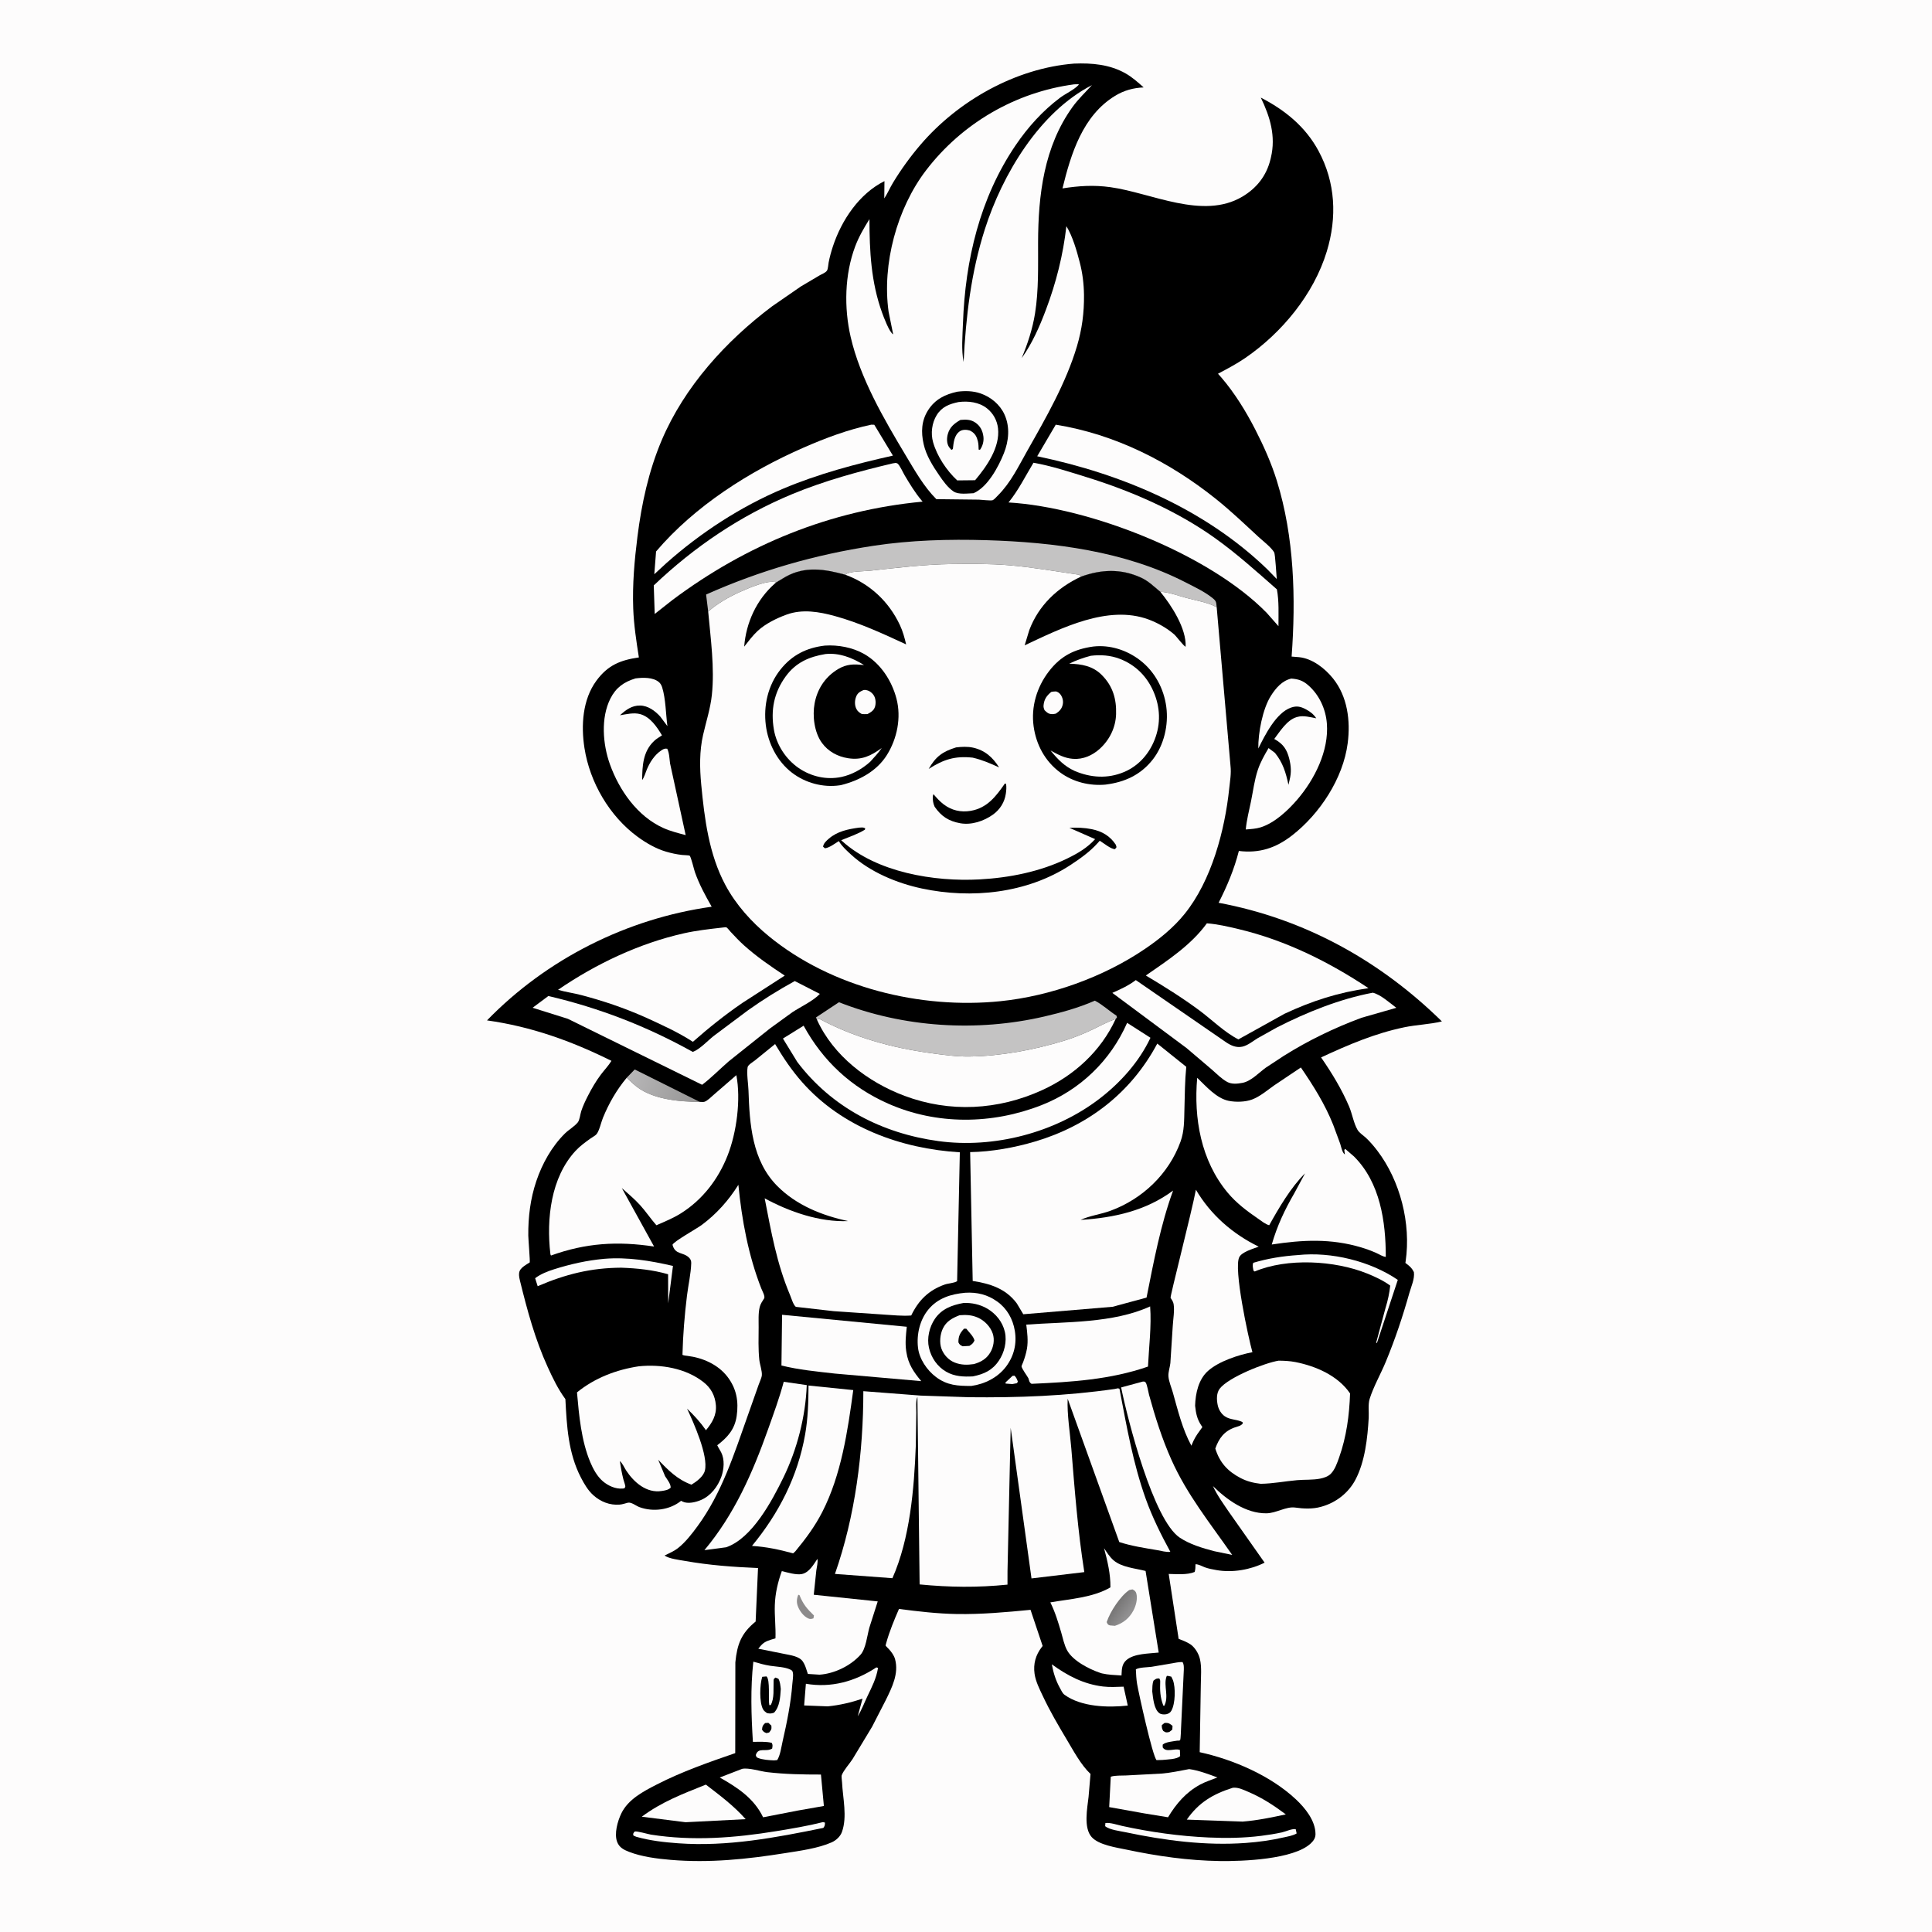
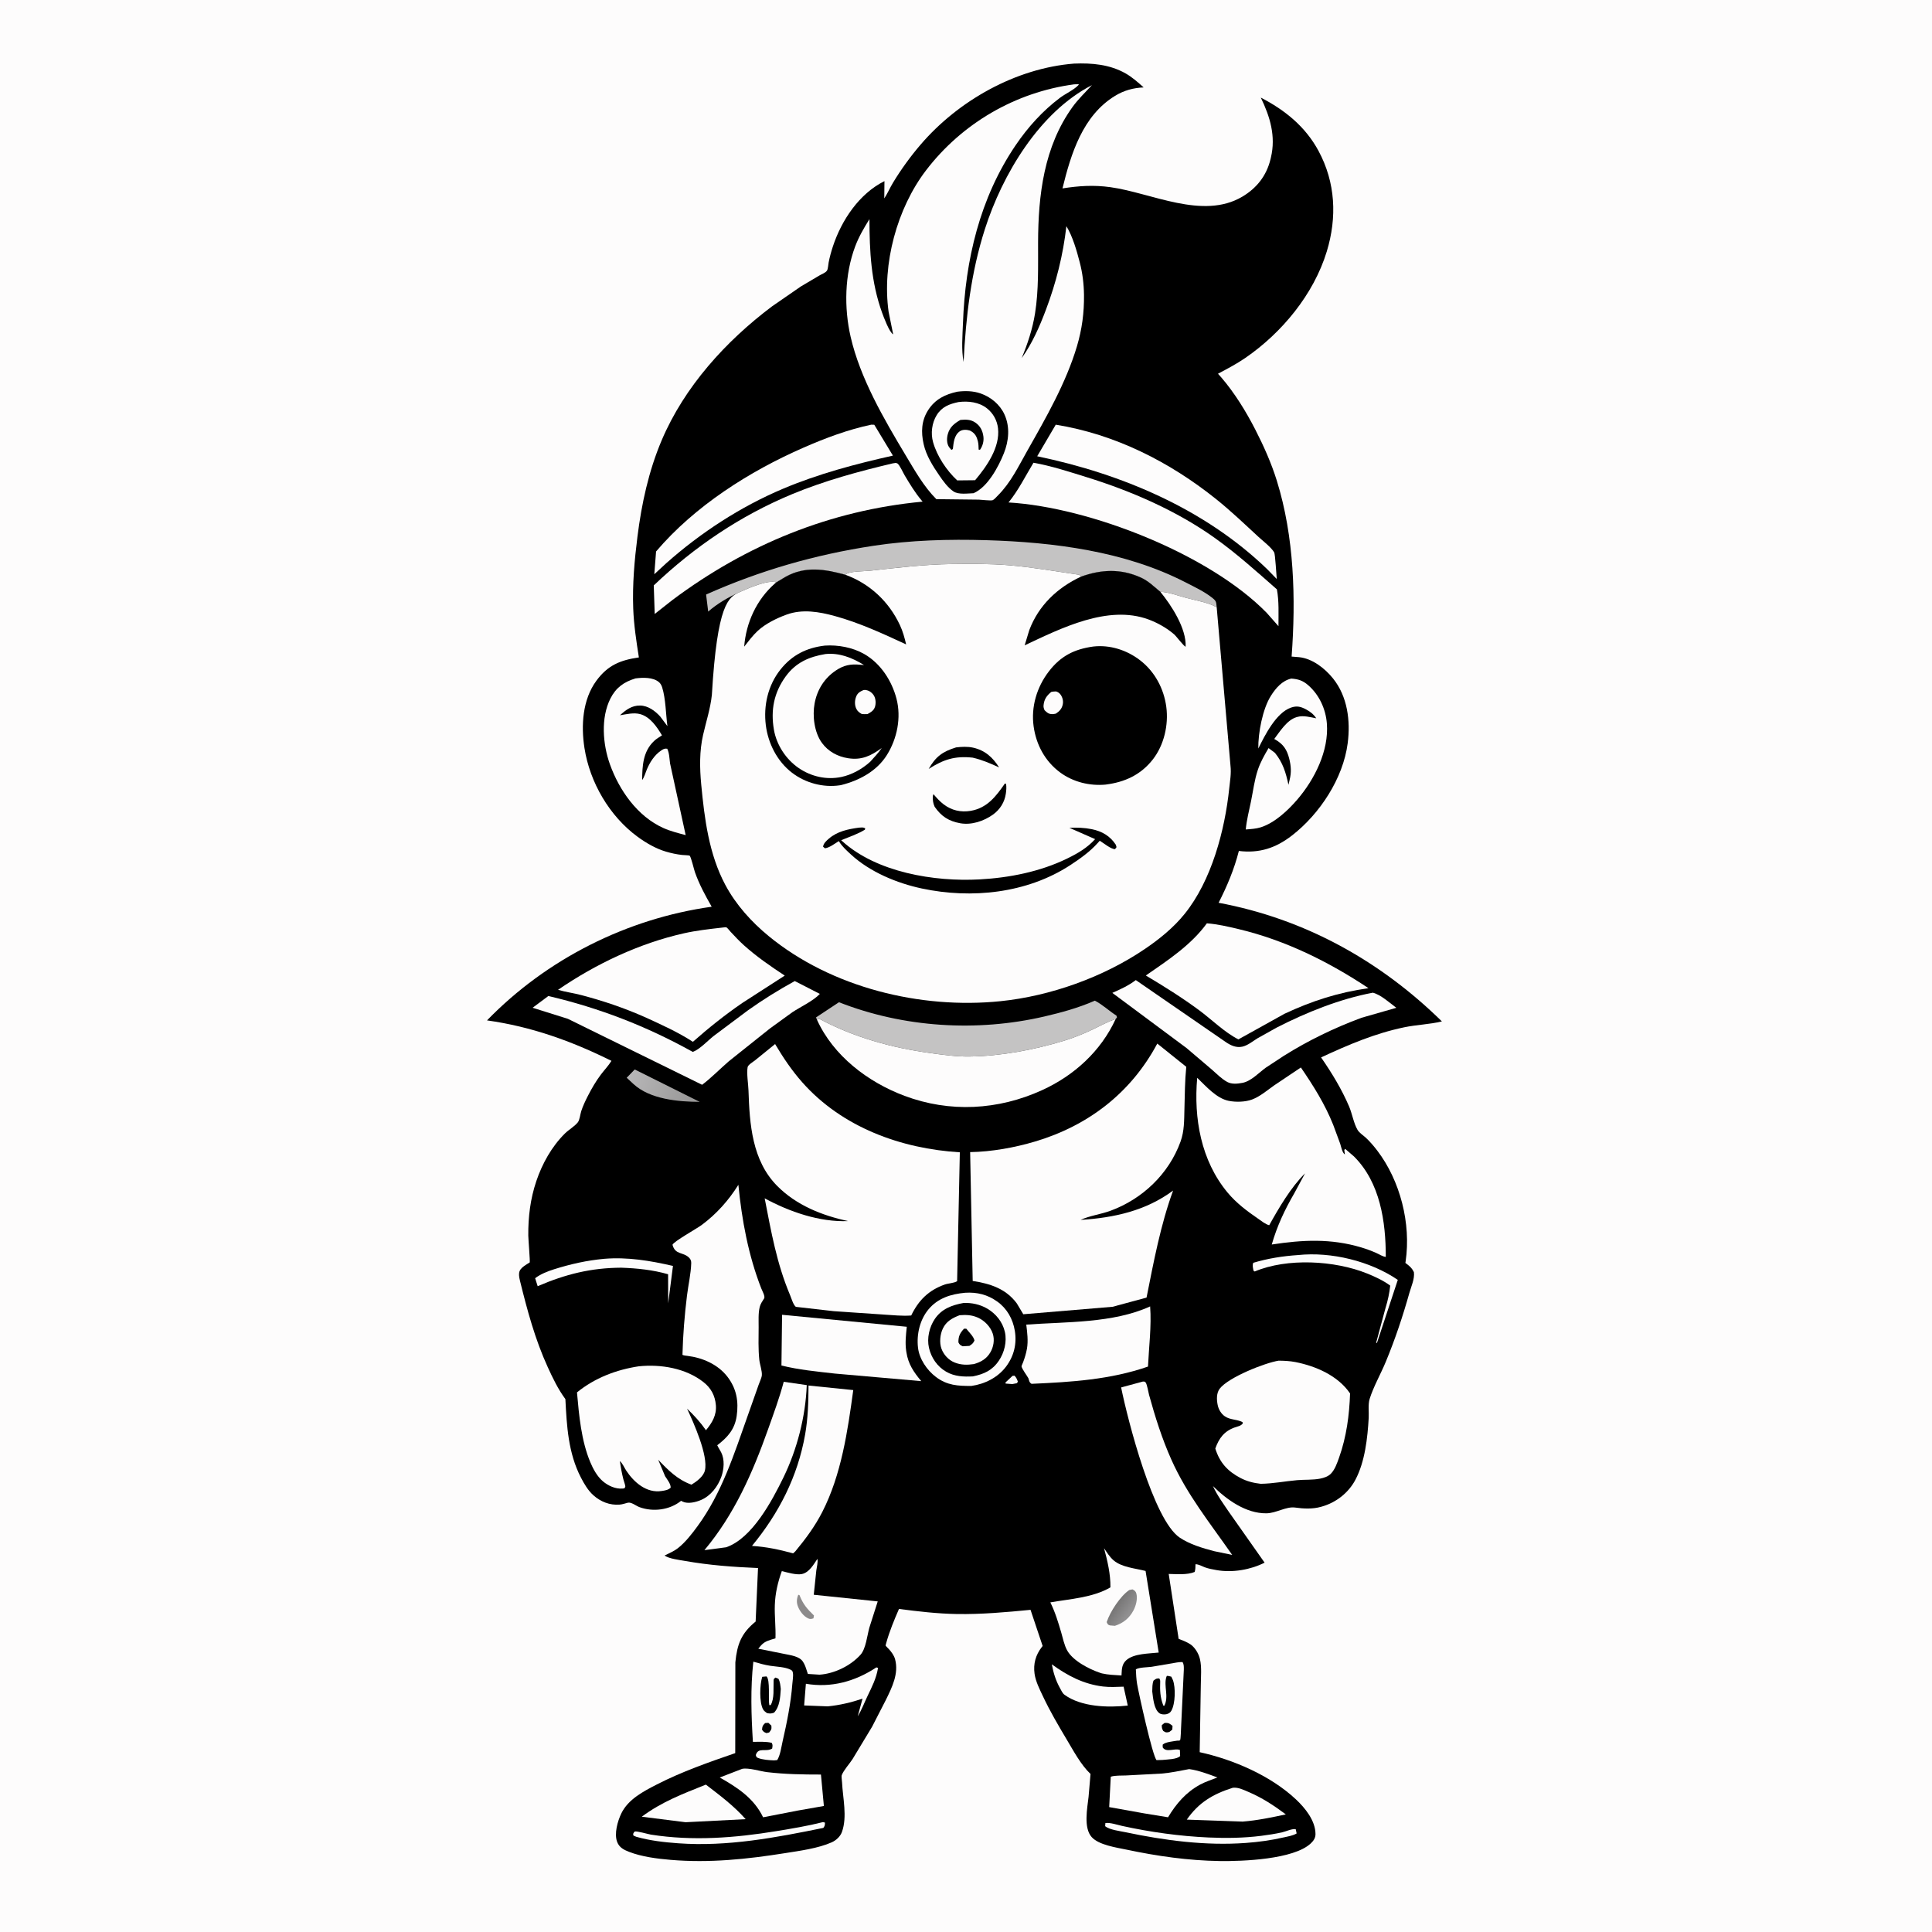
<svg xmlns="http://www.w3.org/2000/svg" version="1.1" style="display: block;" viewBox="0 0 2048 2048" width="1024" height="1024">
  <defs>
    <linearGradient id="Gradient1" gradientUnits="userSpaceOnUse" x1="731.344" y1="1166.62" x2="667.983" y2="1141.04">
      <stop class="stop0" offset="0" stop-opacity="1" stop-color="rgb(154,153,153)" />
      <stop class="stop1" offset="1" stop-opacity="1" stop-color="rgb(183,182,183)" />
    </linearGradient>
    <linearGradient id="Gradient2" gradientUnits="userSpaceOnUse" x1="1184.85" y1="1700.95" x2="1197" y2="1709.43">
      <stop class="stop0" offset="0" stop-opacity="1" stop-color="rgb(121,120,120)" />
      <stop class="stop1" offset="1" stop-opacity="1" stop-color="rgb(145,144,145)" />
    </linearGradient>
  </defs>
  <path transform="translate(0,0)" fill="rgb(253,252,252)" d="M -0 -0 L 2048 0 L 2048 2048 L -0 2048 L -0 -0 z" />
  <path transform="translate(0,0)" fill="rgb(0,0,0)" d="M 1138.55 67.416 C 1157.42 66.637 1176.43 68.301 1193.17 77.822 C 1200.25 81.847 1206.29 87.241 1212.3 92.667 C 1201.34 93.128 1191.46 95.84 1182.06 101.574 C 1147.65 122.565 1135.3 162.943 1126.27 199.715 C 1143.77 196.966 1159.49 195.973 1177.14 198.419 C 1220.53 204.435 1274.92 233.296 1316.83 208.511 C 1332.14 199.456 1342.55 186.293 1346.78 168.815 L 1347.21 167 C 1352.6 144.425 1346.32 123.71 1336.5 103.458 C 1362.03 116.625 1383.76 134.16 1397.63 159.848 C 1415.77 193.423 1417.44 230.434 1406.46 266.501 C 1392.62 311.994 1358.92 352.719 1320.1 379.422 C 1310.93 385.731 1300.94 390.948 1291.12 396.182 L 1294.81 400.31 C 1308.82 416.652 1320.81 436.155 1330.61 455.253 C 1339.56 472.687 1347.72 490.967 1353.53 509.699 C 1371.99 569.179 1373.72 634.38 1369.17 696.001 L 1377.12 696.631 C 1391.16 698.089 1404.35 708.376 1413 719.109 C 1428.46 738.284 1431.68 764.05 1428.61 787.851 C 1423.79 825.175 1399.02 862.812 1369.57 885.649 C 1352.35 899.005 1334.94 904.69 1313.24 902.049 C 1308.35 921.341 1300.81 939.277 1291.78 956.979 C 1382.81 973.973 1462.67 1018.14 1528.47 1082.74 C 1515.55 1085.9 1501.65 1086.23 1488.5 1088.98 C 1457.06 1095.56 1429.38 1107.46 1400.39 1120.9 C 1411.69 1137.19 1422.32 1154.68 1430.11 1172.93 C 1433.37 1180.56 1434.96 1190.8 1439.05 1197.7 C 1441.08 1201.12 1445.34 1203.63 1448.2 1206.37 C 1452.5 1210.47 1456.37 1214.98 1459.97 1219.71 C 1484.4 1251.77 1495.86 1297.06 1490.03 1337.07 L 1489.77 1338.73 L 1490.42 1339.23 L 1491.5 1340.08 C 1494.94 1342.73 1496.87 1344.55 1498.79 1348.5 C 1499.73 1355.71 1495.97 1363.58 1494.02 1370.48 C 1486.89 1395.75 1478.9 1419.69 1468.83 1443.94 C 1463.59 1456.55 1455.88 1470.05 1451.87 1482.93 C 1450.05 1488.75 1451.23 1496.88 1450.88 1503.04 C 1449.66 1524.31 1446.94 1549.34 1436.85 1568.5 C 1429.53 1582.4 1416.58 1592.58 1401.55 1596.93 L 1400.07 1597.34 C 1391.56 1599.77 1381.73 1599.33 1373 1598.08 C 1363.34 1596.7 1352.97 1604.04 1342.44 1604.17 C 1320.8 1604.44 1300.54 1589.86 1285.78 1575.31 C 1290.19 1585.01 1296.83 1594.06 1302.81 1602.88 L 1340.53 1656.48 C 1325.63 1664.05 1306.25 1667.35 1289.73 1664.38 C 1285.58 1663.64 1281.23 1662.9 1277.26 1661.44 C 1274.09 1660.27 1270.67 1658.14 1267.28 1658.16 C 1267.19 1660.94 1267.27 1663.7 1266.36 1666.36 C 1258.4 1669.65 1247.32 1668.58 1238.88 1668.44 L 1249.2 1735.89 C 1249.25 1736.29 1249.06 1736.82 1249.36 1737.1 C 1249.76 1737.5 1253 1738.61 1253.76 1738.94 C 1257.57 1740.59 1261.52 1742.24 1264.5 1745.22 C 1268.13 1748.85 1270.87 1753.86 1272.03 1758.86 C 1274.01 1767.32 1272.94 1777.85 1272.9 1786.63 L 1271.73 1857.39 C 1307.39 1865.2 1346.75 1882.18 1373.62 1907.3 C 1383.48 1916.52 1394.45 1929.99 1394.48 1944.22 C 1394.48 1948.39 1392.37 1951.37 1389.42 1954.14 C 1371.3 1971.1 1317.13 1973.13 1292.95 1972.78 C 1259.6 1972.29 1226.77 1967.59 1194.2 1960.7 C 1183.52 1958.45 1164.77 1955.85 1157.19 1947.34 C 1148.41 1937.5 1152.59 1916.69 1153.92 1904.77 L 1156 1880.47 C 1145.73 1870.75 1137.84 1855.77 1130.58 1843.64 C 1121.7 1828.79 1113.03 1813.97 1105.64 1798.29 C 1102.06 1790.7 1097.86 1782.59 1096.67 1774.19 C 1095.2 1763.75 1097.87 1754.3 1104.26 1746.07 L 1105.24 1744.81 L 1092.41 1706.49 C 1066.38 1709.03 1040.45 1711.35 1014.26 1710.93 C 993.792 1710.59 973.242 1708.19 952.961 1705.55 C 947.84 1717.28 942.812 1729.45 939.401 1741.78 C 939.381 1741.86 938.741 1744.23 938.754 1744.26 C 939.132 1745.16 941.634 1747.41 942.405 1748.29 C 945.184 1751.46 947.717 1754.79 948.837 1758.93 C 952.932 1774.07 945.516 1788.81 939.045 1802 L 924.464 1830.4 L 903.705 1864.78 C 900.551 1869.64 894.235 1876.56 892.291 1881.77 C 891.794 1883.1 892.531 1887.81 892.605 1889.36 C 893.406 1906.15 898.315 1925.74 892.505 1941.91 C 890.732 1946.85 886.291 1950.88 881.576 1952.98 C 867.176 1959.37 847.803 1961.93 832.347 1964.38 C 791.835 1970.82 751.952 1975.03 710.927 1971.53 C 696.595 1970.31 680.419 1968.28 666.937 1963.07 C 661.332 1960.91 656.51 1958.5 654.23 1952.58 C 650.878 1943.87 654.656 1930.55 658.603 1922.35 C 665.86 1907.29 682.049 1898.91 696.275 1891.61 C 722.775 1878.02 751.265 1868.07 779.381 1858.37 L 779.508 1762.12 C 781.396 1742.94 785.794 1731.3 801.007 1718.9 L 803.533 1662.18 C 777.026 1661.06 751.887 1659.24 725.706 1654.59 C 719.626 1653.51 709.487 1652.37 704.436 1648.95 C 709.342 1646.55 714.776 1644.19 719.049 1640.77 C 726.868 1634.5 733.512 1625.87 739.405 1617.84 C 765.253 1582.59 778.254 1541.14 792.717 1500.4 L 804.229 1467.79 C 805.174 1464.98 807.32 1460.71 807.591 1457.85 C 808.005 1453.48 805.372 1446.1 804.882 1441.35 C 803.71 1430 804.123 1418.26 804.188 1406.84 C 804.227 1400 803.677 1392.02 805.36 1385.35 C 806.167 1382.15 808.217 1379.17 809.983 1376.41 C 811.376 1374.24 807.971 1368.31 806.986 1365.79 C 793.28 1330.72 786.372 1293.32 782.712 1255.94 C 772.428 1272.42 759.439 1286.97 743.78 1298.57 C 738.565 1302.44 714.404 1315.81 712.874 1319.5 C 715.772 1330.57 724.216 1326.8 730.625 1333.37 C 732.197 1334.99 732.793 1336.85 732.729 1339.03 C 732.398 1350.3 729.625 1362.06 728.24 1373.33 C 725.653 1394.37 723.982 1415.02 723.438 1436.21 C 725.215 1436.99 726.803 1437.05 728.687 1437.28 C 744.833 1439.24 761.191 1446.39 771.259 1459.59 C 780.804 1472.11 783.139 1485.67 780.908 1501.09 C 778.869 1515.19 771.158 1523.75 760.307 1532.01 C 761.475 1534.66 763.188 1537 764.491 1539.59 C 768.358 1547.27 767.459 1557.61 764.644 1565.48 C 760.968 1575.75 753.446 1585.63 743.2 1590.01 C 737.709 1592.37 729.261 1594.49 723.587 1591.76 L 722 1590.92 C 709.963 1600.74 692.147 1602.92 677.839 1597.62 C 674.149 1596.26 669.204 1592.04 665.5 1592.95 C 662.588 1593.66 659.897 1594.71 656.876 1594.95 C 646.446 1595.79 636.758 1591.97 629 1585.03 C 623.291 1579.92 619.283 1573.01 615.791 1566.27 C 602.294 1540.21 600.811 1511.73 599.328 1483.09 C 591.602 1472.61 586.039 1461.04 580.65 1449.25 C 567.152 1419.71 558.947 1389.11 551.205 1357.71 C 548.871 1348.24 550.204 1345.35 558.432 1340.13 C 558.814 1339.89 561.448 1338.37 561.531 1338.22 C 562.019 1337.31 560.045 1313.47 560.011 1309.78 C 559.827 1290.1 562.196 1270.82 568.488 1252.12 C 574.74 1233.54 584.829 1215.4 598.838 1201.54 C 602.895 1197.52 609.166 1193.99 612.561 1189.65 C 614.483 1187.19 615.097 1181.1 616.089 1178 C 617.872 1172.44 620.496 1166.95 623.15 1161.75 C 627.152 1153.92 631.713 1146.03 637.027 1139 C 640.65 1134.21 645.073 1129.65 648.156 1124.53 C 605.651 1103.47 563.307 1088.24 516.238 1081.65 C 579.583 1016.47 664.688 973.696 754.415 961.169 C 747.6 949.211 741.186 937.447 736.62 924.424 C 735.601 921.516 732.548 908.326 731.039 907.016 C 730.622 906.654 723.995 906.385 723.024 906.281 C 717.305 905.668 711.537 904.407 706.017 902.788 C 695.344 899.658 684.936 893.632 676 887.102 C 646.122 865.268 625.209 829.37 619.543 792.891 C 615.836 769.026 617.454 741.587 632.255 721.5 C 644.371 705.059 657.728 699.725 677.238 696.894 C 674.552 679.75 671.885 662.361 671.241 645 C 670.295 619.485 672.558 594.041 675.738 568.751 C 680.118 533.914 687.649 499.175 701.398 466.752 C 725.482 409.957 769.338 361.647 818.302 324.822 L 849.019 303.611 L 869.181 291.695 C 871.521 290.404 875.409 289 876.745 286.655 C 877.773 284.852 877.969 280.375 878.389 278.232 C 879.528 272.407 881.092 266.704 882.955 261.071 C 892.157 233.245 910.816 205.322 937.557 191.991 L 937.366 210.315 C 940.926 204.923 943.402 198.993 946.747 193.48 C 955.242 179.479 965.159 165.803 975.818 153.362 C 1015.87 106.612 1076.86 72.279 1138.55 67.416 z" />
  <path transform="translate(0,0)" fill="rgb(253,252,252)" d="M 1073.27 1458.5 L 1075.41 1458.28 C 1077.39 1460.29 1077.98 1461.92 1078.96 1464.5 L 1078.08 1466.23 L 1073.1 1467.18 L 1066.06 1466.66 L 1065.83 1465.5 L 1073.27 1458.5 z" />
  <path transform="translate(0,0)" fill="url(#Gradient1)" d="M 664.323 1142.47 L 672.833 1133.67 L 741.731 1168.02 C 719.055 1168 688.858 1165.24 671.473 1149.08 L 664.323 1142.47 z" />
  <path transform="translate(0,0)" fill="rgb(253,252,252)" d="M 1171.77 1932.5 C 1176.84 1931.78 1184.48 1934.46 1189.47 1935.55 C 1219.46 1942.13 1250.37 1946.42 1281.06 1947.81 C 1299.65 1948.65 1318.53 1948.41 1337 1946.05 C 1344.35 1945.11 1351.88 1943.98 1359.11 1942.33 C 1363.63 1941.3 1368.94 1938.51 1373.5 1938.96 L 1374.5 1943.52 C 1370.68 1945.85 1365.59 1946.62 1361.28 1947.62 C 1347.78 1950.76 1334.41 1952.59 1320.59 1953.6 C 1278.24 1956.72 1234.65 1951.02 1193.24 1942.26 C 1187.47 1941.04 1175.98 1939.7 1171.5 1935.81 L 1171.77 1932.5 z" />
  <path transform="translate(0,0)" fill="rgb(253,252,252)" d="M 872.41 1931.5 L 874.5 1932.03 C 874.369 1934.9 874.45 1935.35 872.793 1937.65 C 822.232 1948.01 770.981 1957.7 719.169 1953.97 C 704.165 1952.9 689.012 1951.19 674.5 1947.08 L 671.5 1945.81 L 671.132 1944 C 671.741 1943.17 671.993 1941.86 672.96 1941.5 C 674.94 1940.76 687.202 1944.33 689.959 1944.76 C 734.259 1951.74 778.987 1948.29 823 1941.07 C 839.511 1938.36 856.188 1935.62 872.41 1931.5 z" />
  <path transform="translate(0,0)" fill="rgb(253,252,252)" d="M 640.533 1334.39 C 665.383 1332.37 689.247 1336.38 713.37 1341.93 L 708.31 1381.57 L 708.214 1350.76 C 691.93 1346.09 675.445 1344.42 658.561 1343.81 C 626.348 1343.98 599.526 1350.71 569.956 1363.41 L 567.265 1354.95 C 573.166 1350.5 580.437 1347.66 587.43 1345.45 C 605.036 1339.9 622.154 1336.08 640.533 1334.39 z" />
  <path transform="translate(0,0)" fill="rgb(253,252,252)" d="M 1114.98 1764.26 C 1131.52 1776.27 1148.63 1785.27 1169.21 1787.76 C 1176.44 1788.63 1183.81 1788.18 1191.07 1787.94 L 1195.49 1807.98 C 1174.65 1810.28 1146.28 1809.5 1128.5 1796.58 C 1126.25 1794.95 1124.99 1791.97 1123.68 1789.59 C 1119.07 1781.19 1116.74 1773.67 1114.98 1764.26 z" />
  <path transform="translate(0,0)" fill="rgb(253,252,252)" d="M 1375.92 1330.42 C 1411.11 1326.71 1452.61 1336.79 1481.72 1356.73 L 1459.67 1423.5 L 1458.74 1423.5 L 1468.72 1386.45 C 1471.08 1378.95 1472.9 1370.59 1473.69 1362.79 C 1466.4 1357.4 1457.5 1353.31 1449.13 1349.93 C 1414.82 1336.09 1364.5 1333.29 1330 1347.84 L 1328.76 1347 C 1328.24 1343.95 1327.41 1341.59 1328.5 1338.62 C 1344.07 1333.97 1359.74 1331.51 1375.92 1330.42 z" />
  <path transform="translate(0,0)" fill="rgb(253,252,252)" d="M 929.003 1767.5 L 930.765 1768.05 C 928.794 1779.56 924.469 1787.69 919.5 1798.11 C 916.107 1805.23 913.391 1812.57 909.235 1819.32 L 914.315 1800.65 C 901.998 1804.75 890.399 1807.5 877.475 1808.82 L 852.422 1807.85 L 854.272 1784.85 C 881.087 1789.47 906.522 1782.41 929.003 1767.5 z" />
  <path transform="translate(0,0)" fill="rgb(253,252,252)" d="M 1306.86 1895.09 C 1312.6 1894.51 1317.68 1897.1 1322.87 1899.29 C 1337.82 1905.62 1350.12 1913.7 1363.03 1923.33 C 1347.74 1926.6 1332.88 1929.72 1317.25 1930.97 L 1258.05 1928.87 C 1270.76 1910.6 1285.94 1901.72 1306.86 1895.09 z" />
  <path transform="translate(0,0)" fill="rgb(253,252,252)" d="M 748.253 1891.77 C 763.014 1903.11 778.077 1914.37 790.413 1928.39 L 726.753 1931.64 L 680.302 1925.79 C 701.464 1910 723.973 1901.47 748.253 1891.77 z" />
  <path transform="translate(0,0)" fill="rgb(253,252,252)" d="M 798.567 1761.44 C 804.44 1763.16 810.436 1764.87 816.491 1765.8 C 823.053 1766.81 831.989 1766.98 837.942 1769.9 C 839.628 1770.72 840.151 1771.31 840.5 1773.26 C 841.102 1776.63 840.171 1781.57 839.909 1785.01 C 838.349 1805.51 834.08 1826.3 829.503 1846.34 C 828.149 1852.27 827.131 1860.66 823.867 1865.77 L 820.5 1866.09 C 815.392 1865.9 808.054 1865.41 803.399 1863.43 C 801.556 1862.65 801.87 1862.25 801.171 1860.5 C 803.697 1851.65 811.958 1857.65 818.52 1853.52 C 818.907 1850.74 819.314 1849.97 818.089 1847.5 C 812.011 1845.86 804.421 1846.5 798.103 1846.41 C 796.36 1818.14 795.439 1789.64 798.567 1761.44 z" />
  <path transform="translate(0,0)" fill="rgb(0,0,0)" d="M 811.075 1826.5 L 814.5 1826.28 L 817.694 1829.25 C 817.991 1833.43 817.71 1833.33 815.334 1836.5 L 812.49 1837.17 C 809.739 1836.07 809.461 1835.92 807.766 1833.5 C 808.227 1829.37 808.386 1829.32 811.075 1826.5 z" />
  <path transform="translate(0,0)" fill="rgb(0,0,0)" d="M 808.008 1777.5 L 812.5 1777.06 C 816.591 1780.54 814.258 1801.1 815.49 1807.5 L 816.927 1807.5 C 821.099 1800.49 819.673 1789.32 820.05 1781.32 C 820.141 1779.38 820.63 1779.53 822 1778.28 L 825.101 1779.5 C 827.029 1782.82 827.182 1786.63 827.663 1790.37 C 827.082 1798.97 826.671 1808.84 820.56 1815.5 C 817.215 1816.61 816.481 1816.58 813 1815.95 C 811.47 1814.79 809.83 1813.7 808.883 1811.97 C 804.753 1804.45 805.404 1785.51 808.008 1777.5 z" />
  <path transform="translate(0,0)" fill="rgb(253,252,252)" d="M 1260.56 1875.32 C 1270.02 1876.51 1281.5 1880.82 1290.48 1884.17 C 1284.44 1886.65 1277.99 1888.59 1272.26 1891.7 C 1257.19 1899.87 1246.88 1911.9 1238.16 1926.39 L 1212.91 1922.25 L 1175.79 1915.6 L 1177.46 1883.39 C 1182.09 1881.85 1188.87 1882.31 1193.81 1882.05 L 1231.49 1880.05 C 1241.17 1879.26 1251 1877.07 1260.56 1875.32 z" />
  <path transform="translate(0,0)" fill="rgb(253,252,252)" d="M 786.753 1875.04 C 793.709 1873.64 805.982 1877.7 813.412 1878.57 C 832.419 1880.8 851.139 1881.1 870.24 1881.09 L 873.344 1914.41 L 845.74 1919.26 L 808.916 1926.41 C 799.337 1906.36 781.782 1894.85 762.978 1884.23 L 786.753 1875.04 z" />
  <path transform="translate(0,0)" fill="rgb(253,252,252)" d="M 1247.59 1762.29 C 1249.68 1761.91 1251.39 1761.87 1253.5 1761.84 C 1255.12 1764.32 1254.91 1767.14 1254.9 1770 L 1252.01 1831.07 C 1251.88 1832.8 1251.66 1843.75 1250.95 1844.64 C 1250.28 1845.47 1248.84 1845 1247.79 1845.19 C 1243.65 1845.92 1235.38 1846.52 1232.5 1849.41 L 1232.53 1852.36 C 1236.38 1858.22 1245.02 1852.87 1250.74 1855.03 L 1251 1861.5 C 1247.71 1865.02 1237.17 1865.07 1232.24 1865.62 L 1226 1865.8 C 1221.73 1861.66 1206.79 1793.66 1205.36 1784.99 C 1204.52 1779.86 1204.27 1774.75 1204.05 1769.56 C 1207.62 1767.39 1216.39 1767.47 1220.78 1766.87 L 1247.59 1762.29 z" />
  <path transform="translate(0,0)" fill="rgb(0,0,0)" d="M 1234.28 1826.5 L 1235.69 1826.33 C 1238.99 1826.28 1240.52 1827.47 1242.94 1829.5 L 1242.68 1833.5 L 1239.5 1835.98 C 1236 1836.67 1236.16 1836.76 1233.12 1834.92 C 1231.74 1832.58 1231.49 1831.45 1231.58 1828.73 L 1234.28 1826.5 z" />
  <path transform="translate(0,0)" fill="rgb(0,0,0)" d="M 1236.91 1776.5 C 1238.57 1776.47 1240.05 1776.96 1241.65 1777.35 L 1243.32 1780.91 C 1246.31 1788.84 1245.97 1805.98 1241.66 1813.5 C 1240.51 1815.49 1238.81 1816.54 1236.62 1817.08 C 1234.4 1817.62 1231.05 1817.47 1229.15 1816.17 C 1223.16 1812.05 1222.26 1799.7 1221.42 1792.92 C 1221.56 1789.11 1221.37 1785.09 1222.78 1781.5 C 1225.48 1779.54 1225.63 1779.15 1228.92 1779.21 C 1229.57 1780.34 1229.91 1781.17 1229.86 1782.49 C 1229.52 1791.98 1229.76 1799 1233.16 1808 L 1234.16 1808.27 C 1239.35 1798.36 1233.33 1787.13 1236.41 1777.61 L 1236.91 1776.5 z" />
  <path transform="translate(0,0)" fill="rgb(253,252,252)" d="M 830.795 1464.75 L 855.189 1468.28 C 853.987 1501.44 844.934 1536.53 830.447 1566.22 C 818.388 1590.94 797.29 1630.74 769.776 1640.17 L 746.718 1643.23 C 778.531 1605.19 797.734 1561.44 814.219 1515.03 C 820.109 1498.45 826.274 1481.76 830.795 1464.75 z" />
  <path transform="translate(0,0)" fill="rgb(253,252,252)" d="M 1211.53 1464.5 L 1213.24 1464.57 C 1213.65 1464.88 1214.16 1465.08 1214.45 1465.5 C 1216.05 1467.78 1217.22 1475.59 1218.05 1478.62 C 1224.51 1502.08 1231.73 1524.97 1241.67 1547.23 C 1258.28 1584.48 1283.08 1615.08 1306.19 1648.28 L 1286.8 1644.25 C 1274.61 1641.06 1261.06 1637 1250.5 1629.9 C 1222.65 1611.18 1195.54 1505.7 1188.44 1470.73 L 1211.53 1464.5 z" />
  <path transform="translate(0,0)" fill="rgb(253,252,252)" d="M 1368.81 719.315 C 1376.23 719.893 1380.99 721.356 1386.7 726.317 C 1398.47 736.53 1405.31 751.566 1406.53 766.9 C 1408.83 795.914 1393.45 826.317 1375.09 847.673 C 1365.27 859.098 1351.22 872.305 1336.5 876.969 C 1331.4 878.587 1325.87 878.865 1320.55 879.266 C 1321.48 869.309 1324.07 859.35 1326.09 849.566 C 1328.37 838.446 1329.77 826.702 1333.41 815.938 C 1336.18 807.739 1340.36 800.43 1344.74 793.006 L 1351.51 798.086 C 1360.01 808.657 1363 818.909 1365.83 831.937 L 1367.04 826.742 C 1369.03 818.658 1368.63 812.179 1366.62 804.164 C 1364.26 794.731 1360.4 788.92 1352.05 784.081 L 1350.75 783.349 C 1356.8 775.335 1364.2 763.322 1374.24 760.264 L 1375.5 759.914 C 1381.73 758.134 1389.04 760.307 1395.3 761.42 C 1392.49 757.188 1389.03 754.433 1384.55 752.03 C 1378.96 749.023 1374.69 747.928 1368.5 750.09 C 1352.67 755.62 1340.82 779.388 1333.86 793.464 C 1333.6 777.077 1338.41 751.41 1347.26 737.5 C 1352.47 729.306 1359.06 721.58 1368.81 719.315 z" />
  <path transform="translate(0,0)" fill="rgb(253,252,252)" d="M 829.041 1393.73 L 961.239 1406.43 C 960.335 1414.74 959.357 1423.5 960.567 1431.81 L 960.834 1433.5 C 962.739 1445.98 968.639 1454.59 976.568 1464.06 L 884.889 1456.03 C 865.946 1453.86 846.903 1452.12 828.365 1447.49 L 829.041 1393.73 z" />
  <path transform="translate(0,0)" fill="rgb(253,252,252)" d="M 923.616 450.176 L 926.777 450.266 L 946.529 482.971 C 906.785 491.869 867.612 502.224 830 518.101 C 785.115 537.049 742.861 564.564 706.439 596.87 L 693.582 608.702 L 695.464 584.566 C 736.592 536.286 794.422 499.566 852.072 474.38 C 875.107 464.317 898.956 455.367 923.616 450.176 z" />
  <path transform="translate(0,0)" fill="rgb(253,252,252)" d="M 857.063 1468.72 L 904.483 1473.55 C 898.601 1516.93 891.834 1563.29 871.714 1602.64 C 863.789 1618.14 854.084 1631.15 843.07 1644.5 L 840.759 1646.61 C 826.057 1642.62 812.372 1639.67 797.127 1638.73 C 825.726 1604.03 845.619 1565.18 853.469 1520.61 C 856.494 1503.43 856.992 1486.11 857.063 1468.72 z" />
  <path transform="translate(0,0)" fill="rgb(253,252,252)" d="M 673.611 719.145 C 681.228 718.128 692.128 717.75 698.417 723.012 C 700.18 724.486 701.264 726.522 701.937 728.688 C 705.703 740.802 705.785 756.928 707.483 769.719 L 699.892 759.58 C 694.454 753.54 686.926 748.019 678.531 747.898 C 669.759 747.771 663.327 752.554 657.203 758.212 C 663.948 757.097 671.804 755.168 678.5 756.964 C 689.248 759.847 696.362 770.536 701.729 779.51 C 698.898 781.348 695.755 783.196 693.3 785.522 C 681.536 796.666 680.828 811.95 680.714 826.898 C 682.998 823.778 684.101 819.466 685.594 815.885 C 688.814 808.162 693.655 800.442 700.707 795.677 C 703.12 794.046 704.45 793.244 707.284 793.672 C 709.514 798.091 709.63 804.336 710.291 809.239 L 726.845 885.253 C 718.968 883.149 710.722 881.104 703.268 877.764 C 675.688 865.403 656.391 837.734 646.5 810.063 C 638.979 789.022 636.694 761.036 647.051 740.5 C 652.972 728.76 661.447 722.899 673.611 719.145 z" />
  <path transform="translate(0,0)" fill="rgb(253,252,252)" d="M 1023.16 1370.37 C 1035.75 1369.61 1046.77 1372.31 1057.06 1379.65 C 1067.48 1387.07 1073.64 1398.1 1075.74 1410.61 C 1078.04 1424.28 1074.91 1437.33 1066.58 1448.5 C 1057.84 1460.21 1043.9 1467.16 1029.71 1469.15 C 1015.37 1469.21 1004.02 1468.62 992.161 1459.67 C 982.641 1452.49 974.505 1440.6 973.122 1428.59 C 971.501 1414.52 975.029 1399.04 984.228 1388 C 994.27 1375.95 1008.09 1371.78 1023.16 1370.37 z" />
  <path transform="translate(0,0)" fill="rgb(0,0,0)" d="M 1021.28 1381.22 C 1029.91 1380.78 1039.02 1382.77 1046.5 1387.17 C 1055.77 1392.63 1062.82 1401.37 1065.23 1411.95 C 1067.55 1422.14 1064.63 1433.83 1058.85 1442.35 C 1051.81 1452.75 1043.13 1456.57 1031.31 1459.03 C 1021.43 1459.55 1011.87 1459.18 1003.04 1454.11 C 993.552 1448.66 987.141 1439.28 984.728 1428.68 C 982.403 1418.47 985.176 1406.56 991.024 1398.02 C 998.321 1387.37 1009.09 1383.47 1021.28 1381.22 z" />
  <path transform="translate(0,0)" fill="rgb(253,252,252)" d="M 1017.21 1394.19 C 1024.14 1393.7 1029.7 1393.79 1036.26 1396.59 C 1043.46 1399.68 1049.94 1406.26 1052.39 1413.77 C 1054.51 1420.26 1053.21 1427.76 1049.83 1433.54 C 1045.79 1440.46 1039.81 1443.87 1032.29 1446 C 1025.22 1447.02 1018.89 1447.03 1012.1 1444.38 C 1005.63 1441.86 1000.39 1436.21 998.001 1429.73 C 995.635 1423.32 996.54 1414.47 999.423 1408.39 C 1003.14 1400.55 1009.55 1397.17 1017.21 1394.19 z" />
  <path transform="translate(0,0)" fill="rgb(0,0,0)" d="M 1021.87 1408.5 L 1024.32 1408.5 C 1026.99 1412.02 1032.13 1416.7 1032.99 1421 C 1031.38 1424.28 1030.54 1424.7 1027.61 1426.7 L 1020.5 1427.11 C 1017.74 1425.73 1017.39 1425.7 1015.96 1423 C 1015.87 1416.51 1017.55 1413.24 1021.87 1408.5 z" />
  <path transform="translate(0,0)" fill="rgb(253,252,252)" d="M 866.475 1652.5 C 867.233 1656.03 865.836 1661.04 865.331 1664.69 L 862.622 1690.51 L 930.424 1697.56 L 921.491 1725.56 C 919.228 1733.81 917.841 1747.81 912.188 1754.1 C 901.558 1765.91 884.468 1774.15 868.785 1775.23 L 856.372 1774.44 L 855.07 1770.5 C 854.005 1767.14 853.083 1764.4 851.123 1761.41 C 847.334 1755.63 837.857 1754.58 831.505 1753.24 L 803.832 1747.71 L 806.008 1745.04 L 806.952 1743.99 C 810.881 1739.54 816.543 1738.38 822.03 1736.71 C 822.467 1724.88 820.936 1713.06 821.349 1701.23 C 821.775 1689.01 824.592 1676.89 828.771 1665.44 C 834.601 1666.85 844.112 1669.76 849.971 1668.56 C 857.696 1666.98 862.374 1658.56 866.475 1652.5 z" />
  <path transform="translate(0,0)" fill="rgb(140,138,139)" d="M 846.237 1690.5 L 847.489 1690.9 C 851.319 1700.59 855.456 1705.35 862.848 1712.5 L 862.292 1715.5 C 860.1 1716.23 858.739 1716.56 856.542 1715.5 C 851.78 1713.2 847.899 1708.01 845.946 1703.2 C 844.189 1698.88 844.44 1694.71 846.237 1690.5 z" />
  <path transform="translate(0,0)" fill="rgb(253,252,252)" d="M 1219.19 1384.85 C 1220.74 1405.68 1217.91 1427.74 1216.91 1448.63 C 1176.87 1462.52 1135.53 1465.04 1093.5 1466.91 C 1091.02 1465.52 1091.02 1463.55 1090.12 1460.94 C 1088.54 1458.09 1083.34 1451.24 1082.85 1448.38 C 1082.79 1448.01 1084.44 1444.33 1084.61 1443.86 C 1086.3 1439.32 1087.77 1434.47 1088.61 1429.7 C 1090.05 1421.5 1088.92 1412.34 1087.89 1404.15 C 1130.33 1401.02 1179.84 1402.83 1219.19 1384.85 z" />
  <path transform="translate(0,0)" fill="rgb(253,252,252)" d="M 842.474 1039.96 L 869.08 1053.58 C 862.214 1060.95 848.724 1067.24 840.091 1072.89 L 816.221 1090.19 L 772.559 1125.01 C 763.063 1133.21 754.277 1142.34 744.267 1149.92 L 602.011 1080.02 L 564.602 1068.25 L 581.295 1055.8 C 635.744 1068.62 685.527 1087.9 734.384 1115.08 C 741.799 1112.36 750.383 1102.99 756.741 1098.01 L 792.677 1071.13 C 808.569 1059.78 825.363 1049.37 842.474 1039.96 z" />
  <path transform="translate(0,0)" fill="rgb(253,252,252)" d="M 1170.33 1641.17 C 1173.32 1645.61 1176.41 1650.58 1180.5 1654.07 C 1189.17 1661.47 1203.58 1662.49 1214.36 1665.28 L 1228.28 1751.77 C 1217.96 1752.97 1202.07 1752.68 1194.01 1759.8 C 1189.47 1763.81 1189.17 1768.71 1188.92 1774.35 L 1188.85 1776.07 C 1181.89 1775.62 1174.86 1775.44 1168.05 1773.87 L 1165.96 1773.2 C 1154.45 1769.33 1137.01 1760.37 1131.05 1749.19 C 1128.1 1743.66 1126.71 1736.59 1124.95 1730.57 C 1121.72 1719.54 1118.53 1708.92 1113.4 1698.59 C 1134.37 1694.91 1158.36 1693.63 1177.09 1682.68 C 1177.27 1668.51 1173.99 1654.77 1170.33 1641.17 z" />
  <path transform="translate(0,0)" fill="url(#Gradient2)" d="M 1197.07 1685.5 L 1200.5 1684.81 C 1202.63 1685.96 1203.96 1686.74 1204.6 1689.26 C 1206.08 1695.05 1204.17 1702.11 1201.44 1707.25 C 1197.14 1715.36 1190.47 1720.73 1181.83 1723.44 L 1176.5 1722.99 C 1174.21 1722.33 1174.07 1721.47 1173.16 1719.5 C 1176.7 1708.53 1187.51 1691.97 1197.07 1685.5 z" />
  <path transform="translate(0,0)" fill="rgb(253,252,252)" d="M 1119.14 450.183 C 1182.05 460.296 1239.97 489.617 1289.36 529.264 C 1304.89 541.729 1319.21 555.415 1333.82 568.915 C 1338.58 573.313 1347.47 580.05 1350.66 585.495 C 1351.83 587.493 1352.97 609.582 1353.43 613.802 L 1343.42 603.5 C 1277.1 539.377 1188.63 502.161 1099.47 483.663 L 1119.14 450.183 z" />
  <path transform="translate(0,0)" fill="rgb(196,195,195)" d="M 865.979 1080.85 L 865.02 1078.51 L 889.346 1062.41 C 957.88 1089.32 1035.55 1094.12 1107.08 1077.52 C 1124.96 1073.37 1142.89 1068.45 1159.74 1061.11 L 1160.58 1060.74 C 1168.55 1064.77 1175.83 1071.73 1183.5 1076.62 L 1184.03 1078.5 L 1182.62 1080.27 C 1174.42 1082.88 1166.01 1087.61 1158.21 1091.32 C 1148.33 1096.02 1138.19 1100.11 1127.72 1103.3 C 1095.85 1112.99 1060.4 1119.63 1026.99 1119.97 C 1013.49 1120.1 999.594 1118.14 986.226 1116.31 C 945.208 1110.7 905.115 1099.62 868.513 1080.01 L 865.979 1080.85 z" />
  <path transform="translate(0,0)" fill="rgb(253,252,252)" d="M 1204.01 1038.94 L 1299.63 1104.81 C 1304.77 1108.26 1310.45 1110.87 1316.8 1109.53 C 1322.52 1108.32 1328.08 1103.7 1333.03 1100.62 L 1353.32 1089.29 C 1384.82 1073.14 1420.4 1058.86 1455.24 1052.3 C 1463.44 1054.25 1473.35 1063.2 1480.16 1068.32 L 1443.19 1078.91 C 1414.44 1089.58 1386.99 1102.86 1361.01 1119.15 L 1341.84 1131.75 C 1334.31 1137.2 1326.32 1146.1 1317.02 1147.88 C 1311.81 1148.87 1305.76 1149.54 1300.92 1146.91 C 1294.92 1143.65 1289.6 1138.18 1284.48 1133.69 L 1257.79 1110.98 L 1179.12 1052.49 C 1188.08 1048.54 1196.17 1044.85 1204.01 1038.94 z" />
  <path transform="translate(0,0)" fill="rgb(253,252,252)" d="M 946.353 491.19 L 949.5 490.701 C 950.167 490.946 950.942 490.997 951.5 491.437 C 953.861 493.298 957.387 501.231 959.052 504.023 C 964.473 513.112 969.989 522.211 976.806 530.335 L 978.012 531.758 C 880.226 540.933 791.452 577.245 713.079 635.82 L 694.014 650.819 L 693.02 620.546 C 736.063 579.614 784.768 546.63 839.742 523.801 C 873.749 509.679 910.514 499.636 946.353 491.19 z" />
  <path transform="translate(0,0)" fill="rgb(253,252,252)" d="M 1095.53 490.528 C 1114.16 493.772 1133.96 500.263 1152 505.863 C 1199.35 520.564 1247.29 541.412 1287.77 570.28 C 1311.03 586.873 1332.13 605.926 1353.56 624.748 C 1355.93 637.385 1355.19 650.951 1355.23 663.771 L 1342.77 649.654 C 1282 587.436 1155.25 537.736 1069.07 532.621 C 1079.6 519.766 1086.93 504.702 1095.53 490.528 z" />
  <path transform="translate(0,0)" fill="rgb(196,195,195)" d="M 750.715 648.322 L 748.494 630.234 C 805.542 604.768 864.076 587.945 925.849 578.564 C 965.331 572.568 1005.84 571.43 1045.71 572.621 C 1117.04 574.752 1192.43 584.285 1256.62 617.258 C 1265.96 622.052 1276.49 626.971 1284.75 633.5 C 1289.44 637.201 1289.15 637.859 1289.74 643.648 C 1280.38 638.531 1267.82 636.573 1257.5 633.795 C 1248.69 631.423 1239.1 627.73 1229.99 627.314 C 1223.19 621.789 1217.54 615.944 1209.39 612.24 C 1188.15 602.576 1167.34 603.56 1145.89 611.279 L 1144 609.278 C 1119.36 605.698 1094.32 601.267 1069.53 599.188 C 1049.35 597.495 1029.05 597.696 1008.82 597.932 C 979.778 598.271 950.786 601.938 921.941 605.033 C 915.863 605.686 899.911 605.333 896.079 609.256 C 874.071 603.202 853.392 599.823 832.58 611.527 L 822.878 617.351 C 814.381 614.114 792.495 623.833 783.874 627.737 C 772.255 632.999 760.289 639.857 750.715 648.322 z" />
-   <path transform="translate(0,0)" fill="rgb(253,252,252)" d="M 1194.81 1084.25 L 1219.54 1100.08 C 1207.59 1125.55 1187.71 1147.65 1165.52 1164.68 C 1118.44 1200.81 1053.46 1217.67 994.674 1209.6 C 935.142 1201.42 881.782 1174.08 845.16 1125.72 L 829.951 1100.9 L 851.87 1087.29 C 872.382 1124.78 902.318 1152.56 941.378 1169.85 C 992.991 1192.7 1051.76 1191.99 1103.96 1171.54 C 1144.93 1155.48 1177.17 1124.4 1194.81 1084.25 z" />
-   <path transform="translate(0,0)" fill="rgb(253,252,252)" d="M 1267.72 1261.17 C 1283.42 1287.84 1306.72 1308.06 1334.26 1321.5 C 1328.49 1323.76 1316.8 1326.86 1313.75 1332.5 C 1307.33 1344.38 1323.37 1418.34 1327.62 1433.38 C 1312.72 1436.26 1292.04 1442.98 1280.5 1453.26 C 1270.37 1462.29 1267.25 1477.2 1266.86 1490.13 C 1267.79 1498.43 1268.9 1504.34 1273.65 1511.4 L 1274.58 1512.76 L 1271.5 1517.05 C 1268.09 1521.66 1265.75 1525.54 1263.6 1530.88 L 1262.94 1532.54 C 1253.31 1514.89 1248.65 1495.13 1243.22 1475.95 C 1241.72 1470.64 1238.9 1464.25 1238.58 1458.77 C 1238.33 1454.38 1240.13 1449.42 1240.63 1445 L 1243.17 1405.5 C 1243.59 1398.29 1245.23 1389.34 1244.07 1382.33 C 1243.67 1379.93 1242.17 1377.73 1240.86 1375.73 C 1240.12 1374.59 1263.04 1285.66 1267.72 1261.17 z" />
  <path transform="translate(0,0)" fill="rgb(253,252,252)" d="M 865.979 1080.85 L 868.513 1080.01 C 905.115 1099.62 945.208 1110.7 986.226 1116.31 C 999.594 1118.14 1013.49 1120.1 1026.99 1119.97 C 1060.4 1119.63 1095.85 1112.99 1127.72 1103.3 C 1138.19 1100.11 1148.33 1096.02 1158.21 1091.32 C 1166.01 1087.61 1174.42 1082.88 1182.62 1080.27 C 1166.9 1114.4 1138.59 1140.13 1104.65 1155.61 C 1058.07 1176.86 1006.78 1179.64 958.713 1161.6 C 920.028 1147.08 883.377 1119.28 865.979 1080.85 z" />
  <path transform="translate(0,0)" fill="rgb(253,252,252)" d="M 1279.33 978.761 C 1290.68 979.605 1301.96 982.264 1313 984.893 C 1362.52 996.684 1408.43 1019.44 1450.64 1047.5 C 1418.75 1052.03 1390.94 1060.92 1361.68 1074.61 L 1312.76 1101.79 C 1298.03 1094.35 1284.45 1080.74 1271.13 1070.88 C 1253 1057.48 1233.99 1045.61 1214.64 1034.07 C 1237.7 1018.12 1262.74 1001.72 1279.33 978.761 z" />
  <path transform="translate(0,0)" fill="rgb(253,252,252)" d="M 764.559 983.405 C 765.433 983.34 769.462 982.731 770 983.004 C 771.086 983.553 773.463 986.679 774.377 987.655 C 778.972 992.564 783.562 997.505 788.566 1002 C 802.057 1014.13 816.773 1024.21 831.867 1034.18 L 786.827 1063.22 C 768.624 1075.72 751.028 1089.73 734.5 1104.37 C 718.669 1094.07 701.37 1086.33 684.25 1078.47 C 661.821 1068.52 639.671 1061 615.954 1054.78 C 607.924 1052.67 599.431 1051.57 591.537 1049.25 C 631.521 1021.84 677.592 999.976 724.978 989.34 C 738.044 986.407 751.272 984.92 764.559 983.405 z" />
  <path transform="translate(0,0)" fill="rgb(253,252,252)" d="M 1355.49 1442.36 C 1361.37 1442.44 1367.33 1442.69 1373.11 1443.83 C 1394.87 1448.1 1418.32 1458.25 1431.13 1477.11 C 1430.37 1500.08 1427.29 1523.2 1419.55 1544.93 C 1417.5 1550.69 1415.11 1557.78 1410.78 1562.18 C 1407.81 1565.2 1403.44 1566.61 1399.38 1567.42 C 1391.63 1568.97 1382.92 1568.33 1375 1569.04 C 1361.92 1570.21 1349.68 1572.68 1336.41 1572.9 C 1328.82 1572.04 1321.73 1570.28 1314.95 1566.72 C 1301.23 1559.53 1292.89 1550.31 1288.28 1535.52 C 1292.19 1524.53 1297.68 1517.1 1309 1513.1 C 1312.18 1511.97 1314.95 1511.74 1317.31 1509.1 L 1317.15 1507.5 C 1311.17 1504.44 1304.07 1505.25 1298.43 1501.39 C 1294.38 1498.61 1291.7 1493.97 1290.76 1489.21 C 1289.65 1483.64 1289.36 1476.75 1292.98 1472.01 C 1302.11 1460.08 1340.8 1444.64 1355.49 1442.36 z" />
  <path transform="translate(0,0)" fill="rgb(253,252,252)" d="M 677.134 1448.34 C 700.469 1445.95 726.944 1450.29 745.77 1465.14 C 753.689 1471.38 757.988 1479.37 758.852 1489.5 C 759.761 1500.16 754.843 1508.3 748.35 1516.09 C 742.393 1507.56 735.827 1500.41 728.306 1493.22 C 735.171 1507.9 751.012 1543.12 747.216 1558.82 C 745.658 1565.27 738.228 1570.62 732.98 1573.82 C 717.957 1568.29 708.491 1558.64 697.723 1547.4 L 705.054 1564.89 C 707.179 1568.26 711.114 1572.95 710.939 1577 C 708.296 1579.54 705.013 1579.94 701.519 1580.5 C 685.399 1583.1 671.971 1571.3 663.758 1558.79 C 661.971 1556.07 659.6 1550.64 657.062 1548.82 C 658.006 1555.4 659.192 1561.81 660.824 1568.24 C 661.248 1569.92 663.096 1574.78 662.828 1576 C 662.687 1576.64 662.195 1577.14 661.878 1577.71 L 660.064 1577.92 C 652.523 1578.63 644.574 1574.93 638.962 1570.12 C 633.009 1565.03 628.737 1557.15 625.742 1550 C 616.168 1527.15 613.79 1500.47 611.631 1475.99 C 630.418 1460.68 653.401 1451.9 677.134 1448.34 z" />
-   <path transform="translate(0,0)" fill="rgb(253,252,252)" d="M 741.731 1168.02 C 743.012 1168.01 745.344 1168.33 746.5 1168 C 749.881 1167.02 753.969 1162.73 756.602 1160.48 L 780.564 1139.71 C 785.498 1165.47 780.902 1200.38 771.304 1224.82 C 761.413 1250.01 744.687 1271.86 721.616 1286.29 C 713.538 1291.34 704.524 1295 695.808 1298.81 C 689.788 1291.98 684.689 1284.31 678.596 1277.56 C 672.716 1271.05 665.675 1265.24 659.14 1259.38 L 693.357 1321.38 C 654.535 1315.53 621.04 1317.56 584.053 1330.92 C 583.461 1329.62 583.509 1330.02 583.368 1328.78 C 579.165 1292.03 583.893 1248.31 610.053 1220 C 614.835 1214.82 620.253 1210.98 625.92 1206.87 C 627.6 1205.66 631.267 1203.71 632.459 1202.16 C 635.428 1198.29 637.195 1189.68 639.113 1185 C 645.516 1169.38 653.568 1155.46 664.323 1142.47 L 671.473 1149.08 C 688.858 1165.24 719.055 1168 741.731 1168.02 z" />
  <path transform="translate(0,0)" fill="rgb(253,252,252)" d="M 1378.98 1131.57 C 1392.38 1151.2 1404.43 1170.28 1413.28 1192.44 L 1420.66 1212.41 C 1421.64 1215.54 1422.91 1222.17 1425.62 1223.76 L 1425.01 1219 L 1426 1217.88 L 1435.27 1225.88 C 1463.04 1253.51 1469.03 1295.06 1468.99 1332.37 C 1465.71 1332.05 1461.91 1329.55 1458.87 1328.19 C 1453.74 1325.91 1448.39 1323.94 1443.01 1322.33 C 1410.8 1312.68 1380.79 1314.25 1348.12 1319.24 C 1353.82 1299.44 1361.8 1282.53 1372.08 1264.79 L 1383.4 1243.8 C 1368.32 1258.71 1355.66 1280.38 1345.42 1298.8 C 1341.51 1297.87 1336.98 1294.16 1333.63 1291.86 C 1321.87 1283.81 1310.42 1275.17 1301.26 1264.14 C 1273.1 1230.24 1265.3 1185.53 1269.08 1142.52 C 1278.44 1151.46 1289.4 1164.29 1302.5 1166.94 C 1310.07 1168.46 1320.11 1168.22 1327.36 1165.48 C 1335.73 1162.32 1343.32 1155.75 1350.61 1150.6 L 1378.98 1131.57 z" />
  <path transform="translate(0,0)" fill="rgb(253,252,252)" d="M 821.634 1106.74 C 830.164 1121.1 839.254 1134.64 850.339 1147.19 C 892.536 1194.93 955.031 1217.71 1017.46 1221.49 L 1014.59 1358.11 C 1011.26 1360.24 1005.36 1360.28 1001.44 1361.67 C 984.283 1367.76 973.7 1378.37 965.919 1394.47 C 956.382 1395.24 946.755 1394.05 937.224 1393.54 L 883.761 1389.89 L 843.601 1385.31 C 840.774 1382.96 838.96 1376.32 837.5 1372.86 C 823.302 1339.23 817.536 1305.86 810.588 1270.27 C 836.773 1284.54 868.866 1295.66 899.088 1294.4 C 871.294 1288.45 844.115 1277.6 823.815 1257.09 C 797.224 1230.22 794.595 1191.67 793.438 1156.06 C 793.21 1149.04 791.31 1137.89 792.511 1131.2 C 792.94 1128.81 798.601 1125.38 800.631 1123.8 L 821.634 1106.74 z" />
  <path transform="translate(0,0)" fill="rgb(253,252,252)" d="M 1226.77 1106.25 L 1257.49 1130.86 C 1256 1145.79 1255.94 1160.83 1255.54 1175.81 C 1255.23 1187.54 1255.49 1198.86 1251.44 1210.09 C 1239.05 1244.43 1210.98 1271.06 1177.05 1283.5 C 1167 1287.19 1154.93 1288.71 1145.47 1293.14 C 1180.94 1290.9 1214.67 1283.5 1243.54 1262.04 C 1230.3 1298.19 1222.9 1337.77 1215.39 1375.5 L 1179.39 1385.24 L 1084.74 1393.16 L 1077.75 1381.5 C 1066.12 1365.98 1049.55 1360.69 1031.1 1357.86 L 1028.39 1221.29 C 1051.25 1220.92 1075.64 1216.5 1097.5 1209.97 C 1153.96 1193.09 1199.01 1158.26 1226.77 1106.25 z" />
-   <path transform="translate(0,0)" fill="rgb(253,252,252)" d="M 1181.69 1472.36 L 1185 1471.66 C 1186.98 1472.28 1186.58 1471.61 1186.86 1473.08 C 1194.34 1512.2 1201.06 1551.17 1214.53 1588.84 C 1221.5 1608.34 1230.75 1626.86 1240.62 1645.01 C 1236.32 1645.57 1230.84 1643.92 1226.54 1643.19 C 1213.08 1640.91 1199.49 1638.88 1186.48 1634.63 L 1131.77 1482.71 C 1131.03 1499.58 1134.26 1518.47 1135.63 1535.38 C 1139.2 1579.19 1142.54 1623.06 1149.42 1666.5 L 1093.43 1673.19 L 1071.35 1513.52 L 1068 1665.75 L 1067.98 1679.77 C 1036.05 1683 1006.82 1682.64 974.838 1679.55 L 972.5 1480.76 C 970.521 1485.45 971.369 1492.45 971.319 1497.55 L 970.791 1532.46 C 969.03 1578.17 964.649 1630.84 946 1672.95 L 885.077 1668.43 C 906.605 1607.14 915.194 1539.43 915.171 1474.71 L 975.998 1479.39 L 1027.05 1481.11 C 1079.14 1481.69 1130.09 1479.82 1181.69 1472.36 z" />
  <path transform="translate(0,0)" fill="rgb(253,252,252)" d="M 1138.69 89.397 L 1143.5 89.261 C 1143.42 89.547 1143.47 89.9 1143.27 90.119 C 1138.77 95.046 1129.4 99.363 1123.75 103.584 C 1105.28 117.4 1089.55 134.901 1076.63 153.936 C 1038.64 209.918 1023.14 275.845 1020.78 342.781 C 1020.31 355.89 1018.95 370.779 1021.45 383.7 C 1023.86 335.768 1029.3 288.992 1043.96 243.082 C 1062.45 185.195 1101.63 118.949 1157.53 90.242 C 1150.52 97.871 1142.97 105.008 1136.9 113.436 C 1106.59 155.532 1100.55 206.732 1100.41 257.094 C 1100.34 282.08 1101.14 307.442 1097.18 332.202 C 1094.53 348.756 1089.4 364.223 1083 379.664 C 1094.12 364.171 1101.98 346.257 1108.68 328.48 C 1119.56 299.67 1126.95 270.331 1130.41 239.763 C 1136.93 250.226 1141.48 266.033 1144.52 277.897 C 1147.51 289.234 1148.95 301.014 1149.08 312.721 C 1149.29 331.48 1146.98 348.991 1141.62 367.031 C 1130.09 405.791 1108.82 442.785 1088.95 477.869 C 1079.62 494.342 1071.51 511.508 1057.96 525.068 C 1056.75 526.278 1053.87 529.577 1052.38 530.2 C 1050.4 531.023 1040.44 529.714 1037.69 529.643 L 992.556 529.12 C 979.228 515.765 969.642 498.641 959.995 482.558 C 936.966 444.167 911.743 400.808 901.693 356.991 C 894.612 326.119 895.335 291.082 906.503 261.28 C 910.357 250.995 915.859 241.587 921.65 232.298 C 921.722 266.283 923.323 298.904 934.979 331.266 C 936.616 335.809 942.826 352.518 946.789 354.38 L 941.934 330.367 C 934.901 279.944 950.791 220.882 981.693 180.5 C 1019.83 130.67 1076.49 97.68 1138.69 89.397 z" />
  <path transform="translate(0,0)" fill="rgb(0,0,0)" d="M 1014.81 415.217 C 1023.08 414.166 1031.55 414.317 1039.5 417.075 C 1050.37 420.844 1060.01 428.848 1064.81 439.414 C 1070.81 452.616 1069.38 467.497 1064.1 480.639 C 1058.23 495.231 1046.84 516.476 1031.97 522.829 C 1025.85 523.008 1016.09 524.532 1010.75 520.948 C 1004.75 516.919 999.833 510.043 995.783 504.144 C 988.781 493.945 981.85 482.992 979.094 470.776 C 976.243 458.135 976.683 445.967 983.864 434.754 C 991.253 423.217 1001.78 418.091 1014.81 415.217 z" />
  <path transform="translate(0,0)" fill="rgb(253,252,252)" d="M 1015.99 426.212 C 1026.41 424.865 1037.86 426.209 1046.3 432.933 C 1052.88 438.166 1056.97 445.658 1057.94 454 C 1060.25 474.073 1045.93 494.545 1033.64 509.056 L 1014.7 509.251 C 1003.48 498.865 993.299 483.571 989.113 468.779 C 986.444 459.347 987.799 448.383 992.973 440.003 C 998.407 431.201 1006.42 428.224 1015.99 426.212 z" />
  <path transform="translate(0,0)" fill="rgb(0,0,0)" d="M 1018.1 445.147 C 1023.95 444.637 1028.97 444.543 1034 448.006 C 1039.15 451.554 1041.67 456.631 1042.45 462.765 C 1043.07 467.683 1041.71 472.788 1038.84 476.773 L 1037.41 476.624 C 1037.32 473.703 1037.28 470.696 1036.61 467.842 C 1035.45 462.98 1033.68 459.526 1029.28 457.014 L 1028.5 456.59 L 1027.74 456.291 C 1024.66 455.361 1020.25 455.232 1017.5 457.121 C 1011.35 461.348 1010.86 469.286 1010.07 476 L 1008.5 476.916 L 1006.05 474 C 1003.41 469.992 1003.5 464.445 1004.76 459.989 C 1006.84 452.643 1011.74 448.738 1018.1 445.147 z" />
-   <path transform="translate(0,0)" fill="rgb(253,252,252)" d="M 896.079 609.256 C 899.911 605.333 915.863 605.686 921.941 605.033 C 950.786 601.938 979.778 598.271 1008.82 597.932 C 1029.05 597.696 1049.35 597.495 1069.53 599.188 C 1094.32 601.267 1119.36 605.698 1144 609.278 L 1145.89 611.279 C 1167.34 603.56 1188.15 602.576 1209.39 612.24 C 1217.54 615.944 1223.19 621.789 1229.99 627.314 C 1239.1 627.73 1248.69 631.423 1257.5 633.795 C 1267.82 636.573 1280.38 638.531 1289.74 643.648 L 1304.39 811.955 C 1305.31 819.942 1303.87 827.771 1303.04 835.712 C 1298.4 880.203 1284.3 933.436 1255.75 968.785 C 1243.92 983.446 1229.04 995.469 1213.51 1006.01 C 1169.53 1035.88 1113.38 1055.9 1060.51 1061.31 C 975.894 1069.96 881.421 1046.93 814.895 992.353 C 796.534 977.289 780.097 959.058 768.852 938 C 751.498 905.501 746.77 867.827 743.331 831.665 C 741.666 814.16 741.373 796.246 745.309 779 C 748.535 764.865 753.083 751.056 754.613 736.568 C 757.639 707.909 753.317 676.954 750.715 648.322 C 760.289 639.857 772.255 632.999 783.874 627.737 C 792.495 623.833 814.381 614.114 822.878 617.351 L 832.58 611.527 C 853.392 599.823 874.071 603.202 896.079 609.256 z" />
+   <path transform="translate(0,0)" fill="rgb(253,252,252)" d="M 896.079 609.256 C 899.911 605.333 915.863 605.686 921.941 605.033 C 950.786 601.938 979.778 598.271 1008.82 597.932 C 1029.05 597.696 1049.35 597.495 1069.53 599.188 C 1094.32 601.267 1119.36 605.698 1144 609.278 L 1145.89 611.279 C 1167.34 603.56 1188.15 602.576 1209.39 612.24 C 1217.54 615.944 1223.19 621.789 1229.99 627.314 C 1239.1 627.73 1248.69 631.423 1257.5 633.795 C 1267.82 636.573 1280.38 638.531 1289.74 643.648 L 1304.39 811.955 C 1305.31 819.942 1303.87 827.771 1303.04 835.712 C 1298.4 880.203 1284.3 933.436 1255.75 968.785 C 1243.92 983.446 1229.04 995.469 1213.51 1006.01 C 1169.53 1035.88 1113.38 1055.9 1060.51 1061.31 C 975.894 1069.96 881.421 1046.93 814.895 992.353 C 796.534 977.289 780.097 959.058 768.852 938 C 751.498 905.501 746.77 867.827 743.331 831.665 C 741.666 814.16 741.373 796.246 745.309 779 C 748.535 764.865 753.083 751.056 754.613 736.568 C 760.289 639.857 772.255 632.999 783.874 627.737 C 792.495 623.833 814.381 614.114 822.878 617.351 L 832.58 611.527 C 853.392 599.823 874.071 603.202 896.079 609.256 z" />
  <path transform="translate(0,0)" fill="rgb(0,0,0)" d="M 1013.47 792.282 C 1019.26 791.559 1025.81 791.273 1031.55 792.552 C 1044.16 795.367 1052.44 802.914 1059.11 813.512 C 1049.72 809.172 1041.17 805.487 1031.06 803.133 C 1012.17 801.125 1000.19 805.052 984.437 815.098 C 991.844 802.085 999.069 796.724 1013.47 792.282 z" />
  <path transform="translate(0,0)" fill="rgb(0,0,0)" d="M 1065.26 830.5 L 1066.48 831.019 C 1067.03 834.525 1066.72 837.851 1066.22 841.341 C 1064.92 850.402 1060.02 858.16 1052.62 863.486 C 1042.97 870.435 1029.75 874.815 1017.88 872.674 C 1005.62 870.467 997.804 865.325 990.776 855.229 L 989.71 852.433 C 988.864 849.535 988.193 844.514 989.5 841.861 C 992.846 845.734 996.208 849.524 1000.29 852.639 C 1008.69 859.036 1018.52 861.329 1028.98 859.529 C 1046.46 856.522 1055.82 844.158 1065.26 830.5 z" />
  <path transform="translate(0,0)" fill="rgb(0,0,0)" d="M 910.532 877.33 C 913.151 877.215 914.796 876.738 917.166 878 L 916.828 879.5 C 909.212 884.184 899.967 887.266 891.691 890.646 L 892.532 891.421 C 929.121 924.801 990.306 934.85 1038.5 932.203 C 1070.02 930.472 1102.54 924.045 1131.06 910.176 C 1142.26 904.73 1152.46 898.825 1160.87 889.512 L 1133.58 877.518 C 1141.5 877.094 1149.56 877.381 1157.36 878.969 C 1168.1 881.159 1176.8 886.173 1182.84 895.5 L 1183.56 898.016 L 1182 900.098 C 1177.78 900.313 1169.9 893.69 1165.77 891.205 L 1165.02 892.076 L 1163.74 893.5 C 1155.49 902.762 1144.78 910.412 1134.43 917.156 C 1088.54 947.031 1029.93 953.051 977.214 941.852 C 950.739 936.228 922.17 924.334 902.095 905.853 C 897.63 901.742 893.013 897.628 889.75 892.46 L 889.228 891.591 C 884.93 894.204 879.487 898.536 874.5 899.227 L 872.5 897.546 C 872.911 894.02 876.046 891.21 878.622 889.002 C 887.801 881.139 898.939 878.942 910.532 877.33 z" />
  <path transform="translate(0,0)" fill="rgb(0,0,0)" d="M 1145.89 611.279 C 1167.34 603.56 1188.15 602.576 1209.39 612.24 C 1217.54 615.944 1223.19 621.789 1229.99 627.314 C 1241.76 641.687 1257.72 666.221 1256.82 685.5 C 1254.91 685.205 1247.13 674.623 1244.7 672.5 C 1236.96 665.758 1227 660.159 1217.38 656.617 C 1174.46 640.807 1124.67 665.995 1086.18 684.093 L 1091.07 668 C 1100.92 641.794 1120.92 622.874 1145.89 611.279 z" />
  <path transform="translate(0,0)" fill="rgb(0,0,0)" d="M 822.878 617.351 L 832.58 611.527 C 853.392 599.823 874.071 603.202 896.079 609.256 C 921.99 618.666 942.23 637.656 953.909 662.563 C 957.039 669.239 958.85 675.942 960.547 683.093 C 936.152 671.805 910.956 660.138 885 653.04 C 868.263 648.463 850.57 645.404 833.852 651.477 C 823.467 655.249 811.488 661.112 803.299 668.67 C 797.981 673.578 793.366 679.799 788.86 685.47 C 790.85 660.068 801.957 635.692 821.261 618.692 L 822.878 617.351 z" />
  <path transform="translate(0,0)" fill="rgb(0,0,0)" d="M 1158.91 685.348 C 1176.69 683.34 1194.51 689.105 1208.56 699.934 C 1224.13 711.935 1233.78 729.995 1236.33 749.363 C 1238.84 768.478 1233.95 789.899 1221.93 805.192 C 1209.25 821.337 1192.36 829.108 1172.33 831.64 L 1172.15 831.691 C 1155.18 833.29 1137.68 829.051 1123.87 818.885 C 1107.84 807.088 1098.37 789.463 1095.68 769.946 C 1092.83 749.191 1099.07 728.353 1111.76 711.815 C 1124.27 695.512 1138.56 688.175 1158.91 685.348 z" />
  <path transform="translate(0,0)" fill="rgb(253,252,252)" d="M 1114.33 733.5 C 1116.02 733.02 1117.75 733.045 1119.5 732.94 C 1121.53 733.677 1122.8 734.413 1124.1 736.135 C 1126.39 739.172 1127.36 743.099 1126.55 746.829 C 1125.56 751.399 1123 754.022 1119.23 756.5 C 1117.91 756.736 1116.36 757.107 1115 757.018 C 1111.2 756.768 1109.85 755.305 1107.27 752.841 C 1106.45 750.9 1106 749.62 1106.23 747.473 C 1106.92 741.109 1109.53 737.482 1114.33 733.5 z" />
-   <path transform="translate(0,0)" fill="rgb(253,252,252)" d="M 1156.35 695.137 C 1166.93 693.92 1177.09 694.598 1187.06 698.418 C 1203.55 704.737 1215.7 716.874 1222.71 732.988 C 1229.95 749.605 1230.62 767.194 1223.96 784.082 C 1217.92 799.402 1206.79 812 1191.41 818.432 C 1174.07 825.686 1156.25 824.43 1139.29 817.29 C 1128.27 812.26 1121.16 804.855 1113.65 795.59 C 1121.53 799.819 1128.3 803.722 1137.5 804.411 C 1148.14 805.208 1158.18 800.722 1165.92 793.641 C 1176.26 784.18 1182.65 771.168 1183.09 757.055 C 1183.59 740.919 1179.65 727.362 1168.09 715.674 C 1158.3 705.778 1146.54 703.954 1133.4 703.523 C 1140.99 699.838 1148.21 697.261 1156.35 695.137 z" />
  <path transform="translate(0,0)" fill="rgb(0,0,0)" d="M 874.367 684.363 C 888.361 683.424 903.85 686.264 916.106 693.292 C 933.492 703.261 945.348 721.555 950.326 740.69 C 955.528 760.687 951.031 782.893 940.166 800.314 C 929.403 817.572 910.571 827.498 891.44 832.253 L 889.966 832.485 C 872.332 835.038 853.633 829.911 839.543 819.113 C 823.891 807.117 814.23 788.13 811.798 768.732 C 809.187 747.914 814.112 726.386 827.279 709.798 C 839.537 694.356 854.985 686.651 874.367 684.363 z" />
  <path transform="translate(0,0)" fill="rgb(253,252,252)" d="M 915.318 731.5 C 917.442 731.328 916.847 731.218 919.004 731.714 C 922.17 732.442 925.143 735.016 926.664 737.841 C 928.392 741.05 928.621 746.022 927.436 749.467 C 926.088 753.39 922.987 755.155 919.5 756.96 C 917.515 757.148 915.492 756.988 913.5 756.93 C 910.981 755.355 908.969 754.025 907.666 751.224 C 905.817 747.254 905.964 742.512 907.551 738.451 C 909.053 734.607 911.683 733.049 915.318 731.5 z" />
  <path transform="translate(0,0)" fill="rgb(253,252,252)" d="M 875.013 693.312 C 889.83 691.784 903.547 697.306 915.897 704.943 L 911.5 704.621 C 901.753 703.674 894.355 705.175 886.122 710.693 C 873.846 718.921 866.273 731.037 863.54 745.5 C 861.033 758.772 863.171 776.399 871.274 787.5 C 877.97 796.674 887.978 802.031 899.082 803.76 C 913.492 806.004 923.265 801.19 934.664 792.924 C 931.034 798.204 926.755 802.795 922.434 807.506 C 914.006 815.142 902.933 821.35 891.742 823.653 C 876.097 826.873 859.973 823.214 846.814 814.273 C 833.222 805.037 823.133 789.689 820.361 773.406 C 816.82 752.607 820.44 734.152 832.857 717.059 C 843.559 702.326 857.635 696.168 875.013 693.312 z" />
</svg>